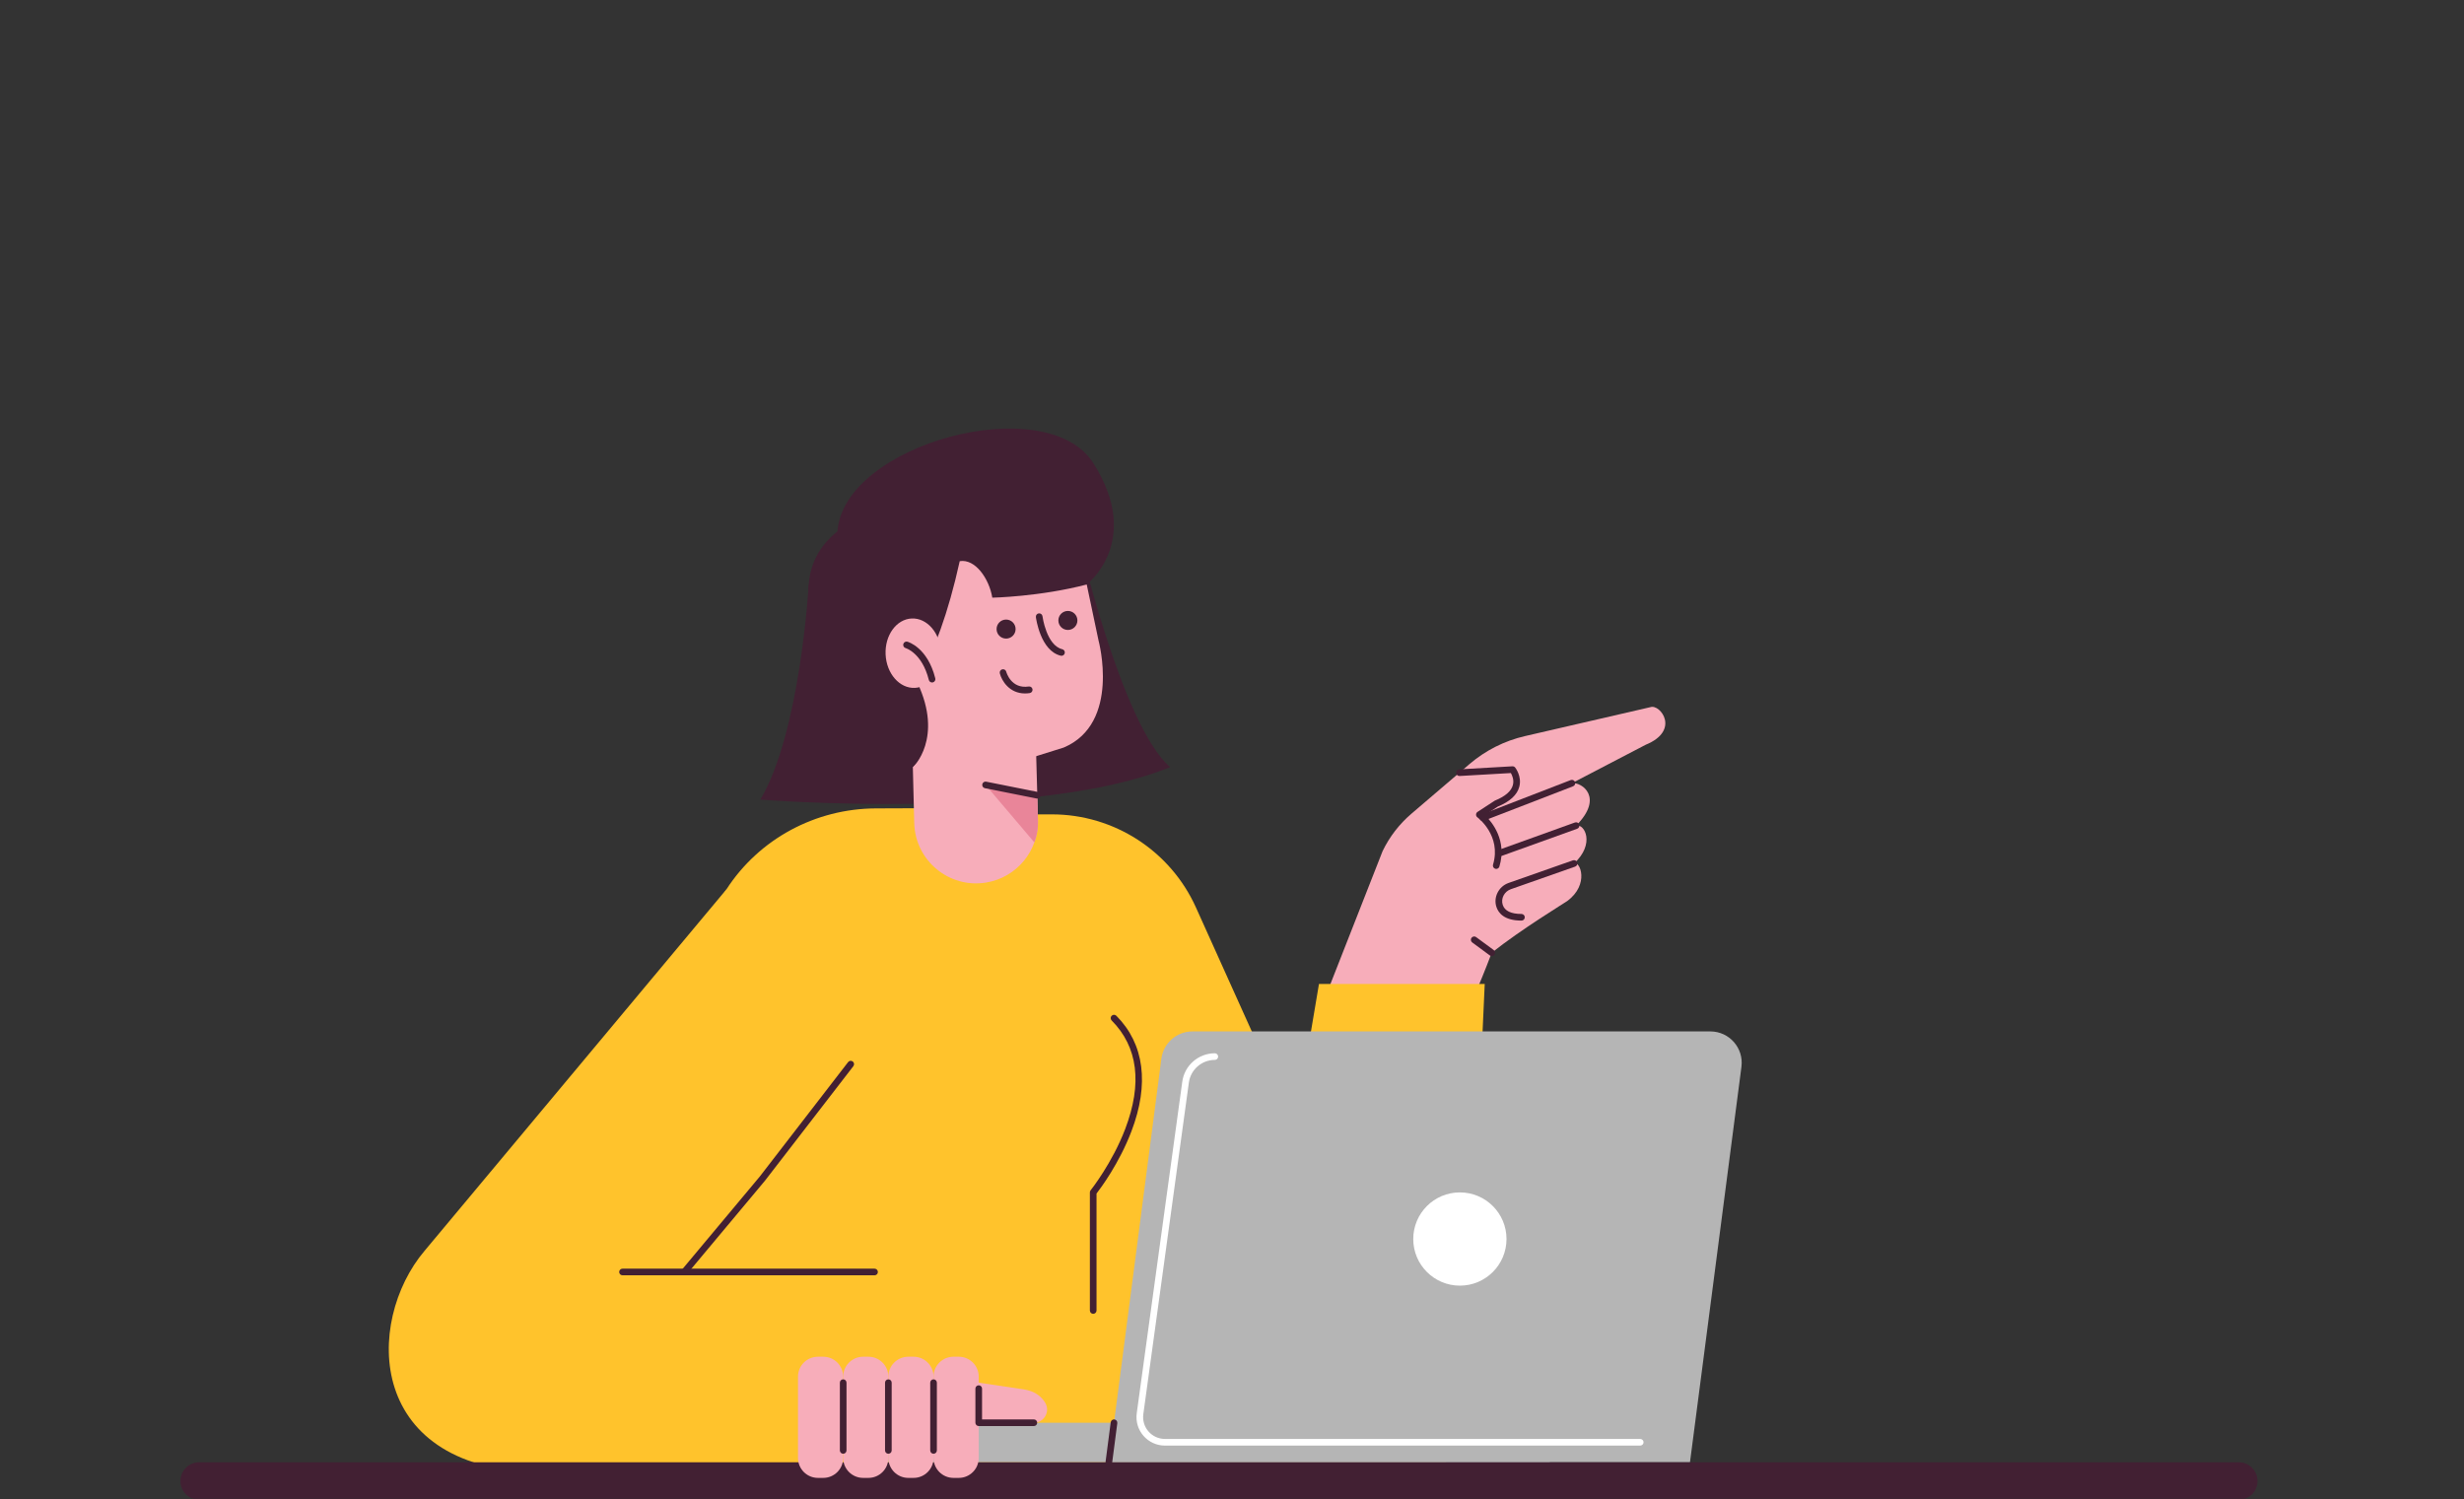
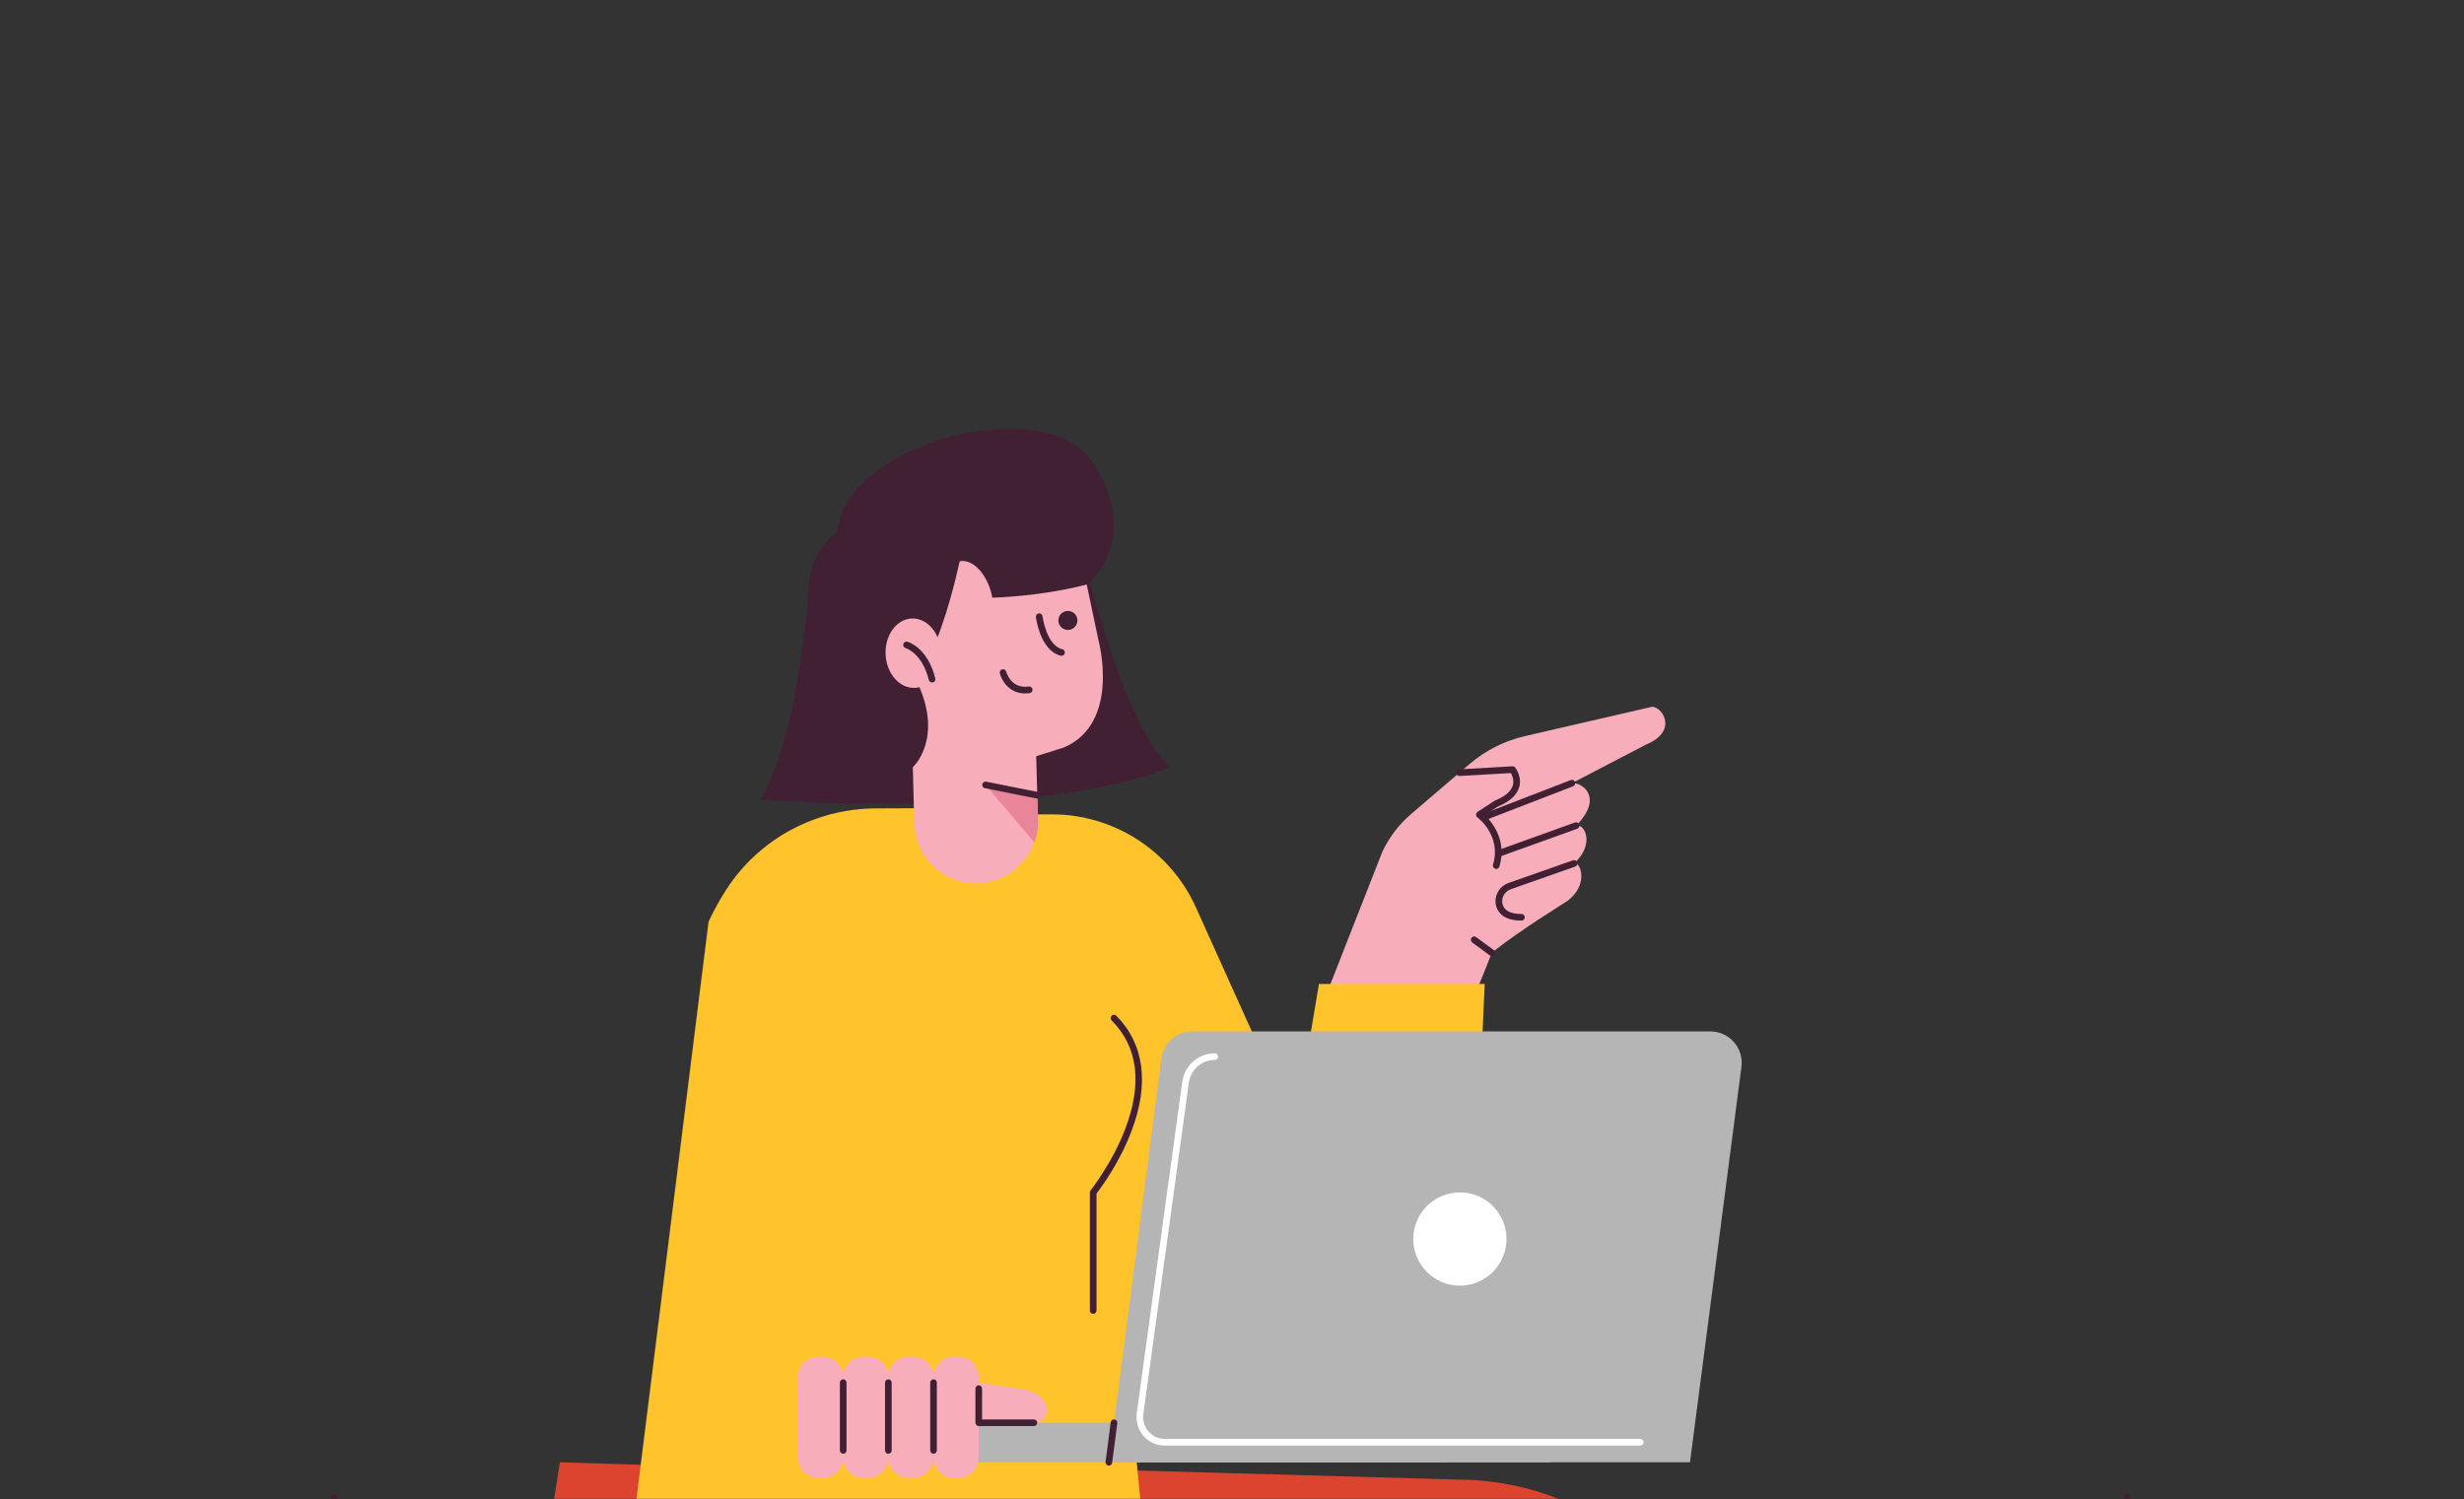
<svg xmlns="http://www.w3.org/2000/svg" width="1282" height="780" viewBox="0 0 1282 780" fill="none">
  <rect x="0" y="0" width="1282" height="780" fill="#333333" stroke="none" />
  <mask id="mask0_2087_515" style="mask-type:alpha" maskUnits="userSpaceOnUse" x="0" y="0" width="1282" height="780">
    <rect width="1282" height="780" fill="#D9D9D9" />
  </mask>
  <g mask="url(#mask0_2087_515)">
    <path d="M690.64 516.006L719.365 442.831C722.955 435.398 728.049 428.788 734.324 423.424L764.575 397.563C772.885 390.458 782.79 385.462 793.444 383.007L858.754 367.933C863.842 366.245 874.392 380.092 856.247 387.513L817.859 407.508C823.108 406.886 834.633 414.953 820.031 429.589C824.543 428.5 830.017 439.16 818.965 449.29C822.048 447.758 827.136 460.193 815.421 468.836C814.004 469.879 791.606 483.432 776.14 495.728C769.301 513.81 762.974 527.588 762.974 527.588L690.64 516.012V516.006Z" fill="#F7ADBA" />
    <path d="M778.474 452.12C778.313 452.12 778.146 452.097 777.978 452.045C777.062 451.774 776.544 450.806 776.814 449.896C781.338 434.724 768.811 425.372 768.684 425.279C768.223 424.945 767.958 424.403 767.975 423.839C767.993 423.274 768.281 422.744 768.759 422.439L777.598 416.676C777.69 416.619 777.788 416.567 777.886 416.526C783.176 414.366 786.288 411.663 787.14 408.5C787.855 405.843 786.766 403.406 786.092 402.236L759.424 403.769C758.473 403.827 757.655 403.095 757.597 402.144C757.54 401.193 758.272 400.375 759.222 400.317L786.887 398.727C787.452 398.698 787.993 398.94 788.345 399.384C788.489 399.568 791.9 403.994 790.488 409.353C789.37 413.599 785.619 417.062 779.344 419.661L772.55 424.092C776.307 427.711 784.184 437.276 780.122 450.887C779.897 451.636 779.212 452.12 778.468 452.12H778.474Z" fill="#422033" />
    <path d="M791.6 479.007C782.732 479.007 779.615 475.129 778.56 471.873C776.924 466.814 779.771 461.224 784.91 459.421L818.389 447.654C819.288 447.337 820.279 447.81 820.596 448.714C820.913 449.613 820.44 450.604 819.542 450.916L786.063 462.682C782.68 463.875 780.79 467.517 781.856 470.813C782.876 473.959 786.155 475.555 791.606 475.555C792.563 475.555 793.335 476.327 793.335 477.284C793.335 478.24 792.563 479.012 791.606 479.012L791.6 479.007Z" fill="#422033" />
    <path d="M779.822 445.781C779.114 445.781 778.451 445.343 778.197 444.635C777.875 443.736 778.342 442.745 779.24 442.422L819.444 427.959C820.342 427.636 821.334 428.103 821.656 429.002C821.979 429.901 821.512 430.892 820.613 431.214L780.41 445.678C780.214 445.747 780.018 445.781 779.822 445.781Z" fill="#422033" />
    <path d="M771.479 427.147C770.787 427.147 770.131 426.726 769.865 426.04C769.52 425.147 769.963 424.15 770.857 423.805L817.231 405.89C818.124 405.544 819.121 405.988 819.467 406.881C819.813 407.774 819.369 408.771 818.476 409.117L772.101 427.032C771.894 427.112 771.686 427.147 771.479 427.147Z" fill="#422033" />
    <path d="M776.135 497.446C775.777 497.446 775.42 497.337 775.109 497.112L765.987 490.388C765.221 489.823 765.054 488.74 765.619 487.973C766.183 487.207 767.267 487.04 768.033 487.604L777.154 494.329C777.921 494.894 778.088 495.977 777.523 496.743C777.183 497.204 776.659 497.446 776.129 497.446H776.135Z" fill="#422033" />
    <path d="M420.76 304.405C420.76 304.405 416.334 381.36 395.59 416.054C395.59 416.054 540.056 427.556 608.793 399.13C583.439 377.326 560.563 277.789 560.563 277.789L420.76 304.405Z" fill="#422033" />
    <path d="M439.545 760.866C439.545 760.866 434.111 792.034 429.87 831.742C424.672 880.45 462.012 923.31 510.968 924.998L693.913 934.961L654.05 1306.01H843.224L882.915 891.502C882.915 891.502 882.915 778.948 767.22 770.109L439.55 760.866H439.545Z" fill="#DC442F" />
    <path d="M291.345 760.866C291.345 760.866 285.912 792.034 281.671 831.742C276.473 880.45 313.812 923.31 362.768 924.998L713.395 914.39L861.214 1245.03L1025.47 1158.2L873.701 847.53C873.701 847.53 752.331 775.623 650.644 771.964L291.351 760.866H291.345Z" fill="#DC442F" />
    <path d="M772.493 511.983H686.249L662.987 650.11H766.229L772.493 511.983Z" fill="#FFC32C" />
    <path d="M527.447 423.735H547.258C579.613 423.735 608.96 442.705 622.254 472.202L752.331 760.867H523.869L527.447 423.735Z" fill="#FFC32C" />
    <path d="M593.345 780.418H331.076L368.663 479.548C371.544 473.4 374.685 467.822 377.946 462.768C394.951 436.458 424.321 420.756 455.644 420.635L510.363 420.427C544.17 419.701 560.69 442.162 561.629 456.263L593.345 780.418Z" fill="#FFC32C" />
    <path d="M474.533 382.697L475.674 428.316C476.204 447.77 493.732 462.313 512.949 459.236C528.905 456.684 540.499 442.705 540.049 426.553L538.551 372.457L474.527 382.697H474.533Z" fill="#F7ADBA" />
    <path d="M565.415 304.117C565.415 304.117 594.762 281.8 568.866 240.997C544.498 202.609 439.095 230.896 435.707 276.47C395.844 308.502 447.825 366.343 447.825 366.343L475.086 399.13L565.415 304.123V304.117Z" fill="#422033" />
    <path d="M565.415 304.117L571.58 333.36C571.58 333.36 583.255 376.369 553.424 388.977L529.775 396.382L475.08 399.13C475.08 399.13 491.03 384.218 477.31 355.216C486.322 337.52 493.179 319.761 499.339 291.987C507.389 290.662 514.632 301.017 516.292 310.985C516.292 310.985 540.954 310.507 565.409 304.128L565.415 304.117Z" fill="#F7ADBA" />
    <path d="M475.983 357.921C483.928 357.558 489.998 349.181 489.542 339.212C489.086 329.242 482.276 321.455 474.331 321.818C466.387 322.182 460.316 330.559 460.772 340.528C461.229 350.498 468.039 358.285 475.983 357.921Z" fill="#F7ADBA" />
-     <path d="M523.46 332.272C526.194 332.272 528.41 330.056 528.41 327.322C528.41 324.588 526.194 322.372 523.46 322.372C520.726 322.372 518.51 324.588 518.51 327.322C518.51 330.056 520.726 332.272 523.46 332.272Z" fill="#422033" />
    <path d="M555.614 327.782C558.347 327.782 560.564 325.566 560.564 322.833C560.564 320.099 558.347 317.883 555.614 317.883C552.88 317.883 550.664 320.099 550.664 322.833C550.664 325.566 552.88 327.782 555.614 327.782Z" fill="#422033" />
    <path d="M484.945 355.113C484.173 355.113 483.464 354.589 483.268 353.805C479.748 339.722 471.289 337.25 471.202 337.227C470.28 336.973 469.739 336.023 469.992 335.101C470.246 334.179 471.196 333.637 472.118 333.891C472.545 334.006 482.617 336.945 486.622 352.969C486.852 353.897 486.288 354.836 485.366 355.067C485.227 355.101 485.083 355.119 484.945 355.119V355.113Z" fill="#422033" />
    <path d="M552.3 341.22C552.168 341.22 552.029 341.203 551.891 341.174C541.329 338.627 539.058 321.807 538.966 321.093C538.845 320.148 539.514 319.278 540.459 319.157C541.404 319.036 542.274 319.704 542.395 320.649C542.412 320.799 544.452 335.821 552.698 337.809C553.625 338.034 554.196 338.967 553.971 339.895C553.781 340.684 553.072 341.22 552.294 341.22H552.3Z" fill="#422033" />
    <path d="M533.313 360.817C525.148 360.817 521.19 354.208 520.199 350.388C519.957 349.466 520.515 348.521 521.437 348.279C522.359 348.042 523.304 348.59 523.541 349.512C523.644 349.904 526.082 358.576 535.244 357.21C536.183 357.066 537.07 357.717 537.209 358.662C537.347 359.607 536.702 360.489 535.757 360.627C534.904 360.754 534.086 360.817 533.308 360.817H533.313Z" fill="#422033" />
-     <path d="M377.941 462.763L220.902 650.831C189.671 687.698 189.809 766.185 283.878 766.185H533.631L535.025 662.799L346.974 658.183L377.941 462.757V462.763Z" fill="#FFC32C" />
-     <path d="M455.022 663.576H323.885C322.928 663.576 322.156 662.804 322.156 661.848C322.156 660.891 322.928 660.119 323.885 660.119H455.022C455.979 660.119 456.751 660.891 456.751 661.848C456.751 662.804 455.979 663.576 455.022 663.576Z" fill="#422033" />
-     <path d="M356.05 663.577C355.658 663.577 355.266 663.444 354.943 663.173C354.211 662.563 354.113 661.474 354.724 660.736L395.325 612.16L441.262 552.636C441.844 551.881 442.933 551.737 443.688 552.325C444.442 552.907 444.581 553.996 443.999 554.751L398.045 614.298C398.045 614.298 398.016 614.333 398.004 614.35L357.381 662.955C357.041 663.364 356.545 663.577 356.055 663.577H356.05Z" fill="#422033" />
    <path d="M539.698 413.789L512.771 408.419L538.171 438.319C538.171 438.319 540.205 433.652 540.061 427.55L539.698 413.789Z" fill="#E98599" />
    <path d="M539.698 415.518C539.589 415.518 539.474 415.507 539.358 415.484L512.431 410.113C511.498 409.929 510.887 409.018 511.077 408.079C511.262 407.146 512.172 406.535 513.111 406.725L540.038 412.096C540.972 412.28 541.583 413.19 541.392 414.13C541.231 414.954 540.505 415.518 539.698 415.518Z" fill="#422033" />
    <path d="M462.207 760.867H806.346V740.29H462.207V760.867Z" fill="#B5B5B5" />
    <path d="M576.934 760.867H879.284L906.061 555.086C907.329 545.331 899.734 536.676 889.892 536.676H620.421C612.227 536.676 605.313 542.755 604.252 550.874L576.928 760.867H576.934Z" fill="#B5B5B5" />
-     <path d="M853.394 752.184H606.108C601.826 752.184 597.758 750.334 594.946 747.107C592.134 743.881 590.855 739.599 591.437 735.358L615.12 562.912C616.22 554.441 623.504 548.045 632.055 548.045C633.012 548.045 633.784 548.817 633.784 549.774C633.784 550.73 633.012 551.502 632.055 551.502C625.233 551.502 619.424 556.602 618.548 563.367L594.86 735.825C594.416 739.075 595.396 742.359 597.551 744.831C599.706 747.303 602.829 748.721 606.108 748.721H853.394C854.351 748.721 855.123 749.493 855.123 750.45C855.123 751.406 854.351 752.178 853.394 752.178V752.184Z" fill="white" />
+     <path d="M853.394 752.184H606.108C601.826 752.184 597.758 750.334 594.946 747.107C592.134 743.881 590.855 739.599 591.437 735.358L615.12 562.912C616.22 554.441 623.504 548.045 632.055 548.045C633.012 548.045 633.784 548.817 633.784 549.774C633.784 550.73 633.012 551.502 632.055 551.502C625.233 551.502 619.424 556.602 618.548 563.367L594.86 735.825C594.416 739.075 595.396 742.359 597.551 744.831C599.706 747.303 602.829 748.721 606.108 748.721H853.394C854.351 748.721 855.123 749.493 855.123 750.45C855.123 751.406 854.351 752.178 853.394 752.178V752.184" fill="white" />
    <path d="M759.562 668.954C772.96 668.954 783.821 658.092 783.821 644.695C783.821 631.297 772.96 620.436 759.562 620.436C746.164 620.436 735.303 631.297 735.303 644.695C735.303 658.092 746.164 668.954 759.562 668.954Z" fill="white" />
    <path d="M576.934 762.596C576.859 762.596 576.784 762.596 576.709 762.578C575.764 762.457 575.096 761.587 575.217 760.642L577.896 740.065C578.017 739.12 578.887 738.446 579.832 738.573C580.777 738.694 581.446 739.564 581.325 740.509L578.645 761.086C578.53 761.956 577.787 762.59 576.934 762.59V762.596Z" fill="#422033" />
-     <path d="M103.646 780.412L1164.79 780.412C1170.18 780.412 1174.56 776.037 1174.56 770.639V770.634C1174.56 765.236 1170.18 760.861 1164.79 760.861L103.646 760.861C98.249 760.861 93.873 765.236 93.873 770.634V770.639C93.873 776.037 98.249 780.412 103.646 780.412Z" fill="#422033" />
    <path d="M1242.27 1430.68H1203.64C1202.78 1430.68 1202.05 1430.05 1201.92 1429.21L1105.14 779.202C1105 778.257 1105.65 777.376 1106.59 777.237C1107.53 777.099 1108.41 777.75 1108.56 778.695L1205.12 1427.23H1242.27C1243.23 1427.23 1244 1428 1244 1428.96C1244 1429.92 1243.23 1430.69 1242.27 1430.69V1430.68Z" fill="#422033" />
    <path d="M77.365 1430.68H38.729C37.772 1430.68 37 1429.91 37 1428.95C37 1428 37.772 1427.22 38.729 1427.22H75.878L172.447 778.689C172.586 777.744 173.467 777.099 174.412 777.231C175.357 777.369 176.008 778.251 175.87 779.196L79.082 1429.2C78.955 1430.05 78.229 1430.68 77.37 1430.68L77.365 1430.68Z" fill="#422033" />
    <path d="M496.084 768.985H498.85C504.578 768.985 509.222 764.342 509.222 758.613V716.307C509.222 710.579 504.578 705.935 498.85 705.935H496.084C490.355 705.935 485.712 710.579 485.712 716.307V758.613C485.712 764.342 490.355 768.985 496.084 768.985Z" fill="#F7ADBA" />
    <path d="M472.579 768.985H475.345C481.074 768.985 485.717 764.342 485.717 758.613V716.307C485.717 710.579 481.074 705.935 475.345 705.935H472.579C466.851 705.935 462.207 710.579 462.207 716.307V758.613C462.207 764.342 466.851 768.985 472.579 768.985Z" fill="#F7ADBA" />
    <path d="M449.07 768.985H451.835C457.564 768.985 462.208 764.342 462.208 758.613V716.307C462.208 710.579 457.564 705.935 451.835 705.935H449.07C443.341 705.935 438.698 710.579 438.698 716.307V758.613C438.698 764.342 443.341 768.985 449.07 768.985Z" fill="#F7ADBA" />
    <path d="M425.565 768.985H428.331C434.059 768.985 438.703 764.342 438.703 758.613V716.307C438.703 710.579 434.059 705.935 428.331 705.935H425.565C419.837 705.935 415.193 710.579 415.193 716.307V758.613C415.193 764.342 419.837 768.985 425.565 768.985Z" fill="#F7ADBA" />
    <path d="M509.21 719.435L529.989 722.535C534.109 723.025 537.768 723.82 540.764 726.35C541.968 727.37 543.103 728.62 543.939 730.13C546.463 734.688 543.121 740.283 537.906 740.283H509.296L509.204 719.43L509.21 719.435Z" fill="#F7ADBA" />
    <path d="M537.912 742.018H509.222C508.265 742.018 507.493 741.245 507.493 740.289V722.541C507.493 721.585 508.265 720.812 509.222 720.812C510.178 720.812 510.951 721.585 510.951 722.541V738.56H537.912C538.869 738.56 539.641 739.332 539.641 740.289C539.641 741.245 538.869 742.018 537.912 742.018Z" fill="#422033" />
    <path d="M485.717 756.424C484.761 756.424 483.989 755.651 483.989 754.695V719.436C483.989 718.479 484.761 717.707 485.717 717.707C486.674 717.707 487.446 718.479 487.446 719.436V754.695C487.446 755.651 486.674 756.424 485.717 756.424Z" fill="#422033" />
    <path d="M462.207 756.424C461.251 756.424 460.479 755.651 460.479 754.695V719.436C460.479 718.479 461.251 717.707 462.207 717.707C463.164 717.707 463.936 718.479 463.936 719.436V754.695C463.936 755.651 463.164 756.424 462.207 756.424Z" fill="#422033" />
    <path d="M438.703 756.424C437.747 756.424 436.975 755.651 436.975 754.695V719.436C436.975 718.479 437.747 717.707 438.703 717.707C439.66 717.707 440.432 718.479 440.432 719.436V754.695C440.432 755.651 439.66 756.424 438.703 756.424Z" fill="#422033" />
    <path d="M568.786 683.618C567.829 683.618 567.057 682.846 567.057 681.889V620.429C567.057 620.038 567.19 619.651 567.437 619.346C567.547 619.208 578.662 605.263 585.462 587.366C594.445 563.74 592.06 544.765 578.38 530.965C577.706 530.285 577.712 529.19 578.391 528.522C579.071 527.847 580.166 527.853 580.835 528.533C595.367 543.187 598.075 563.982 588.666 588.674C582.298 605.384 572.583 618.367 570.514 621.029V681.889C570.514 682.846 569.742 683.618 568.786 683.618Z" fill="#422033" />
  </g>
</svg>